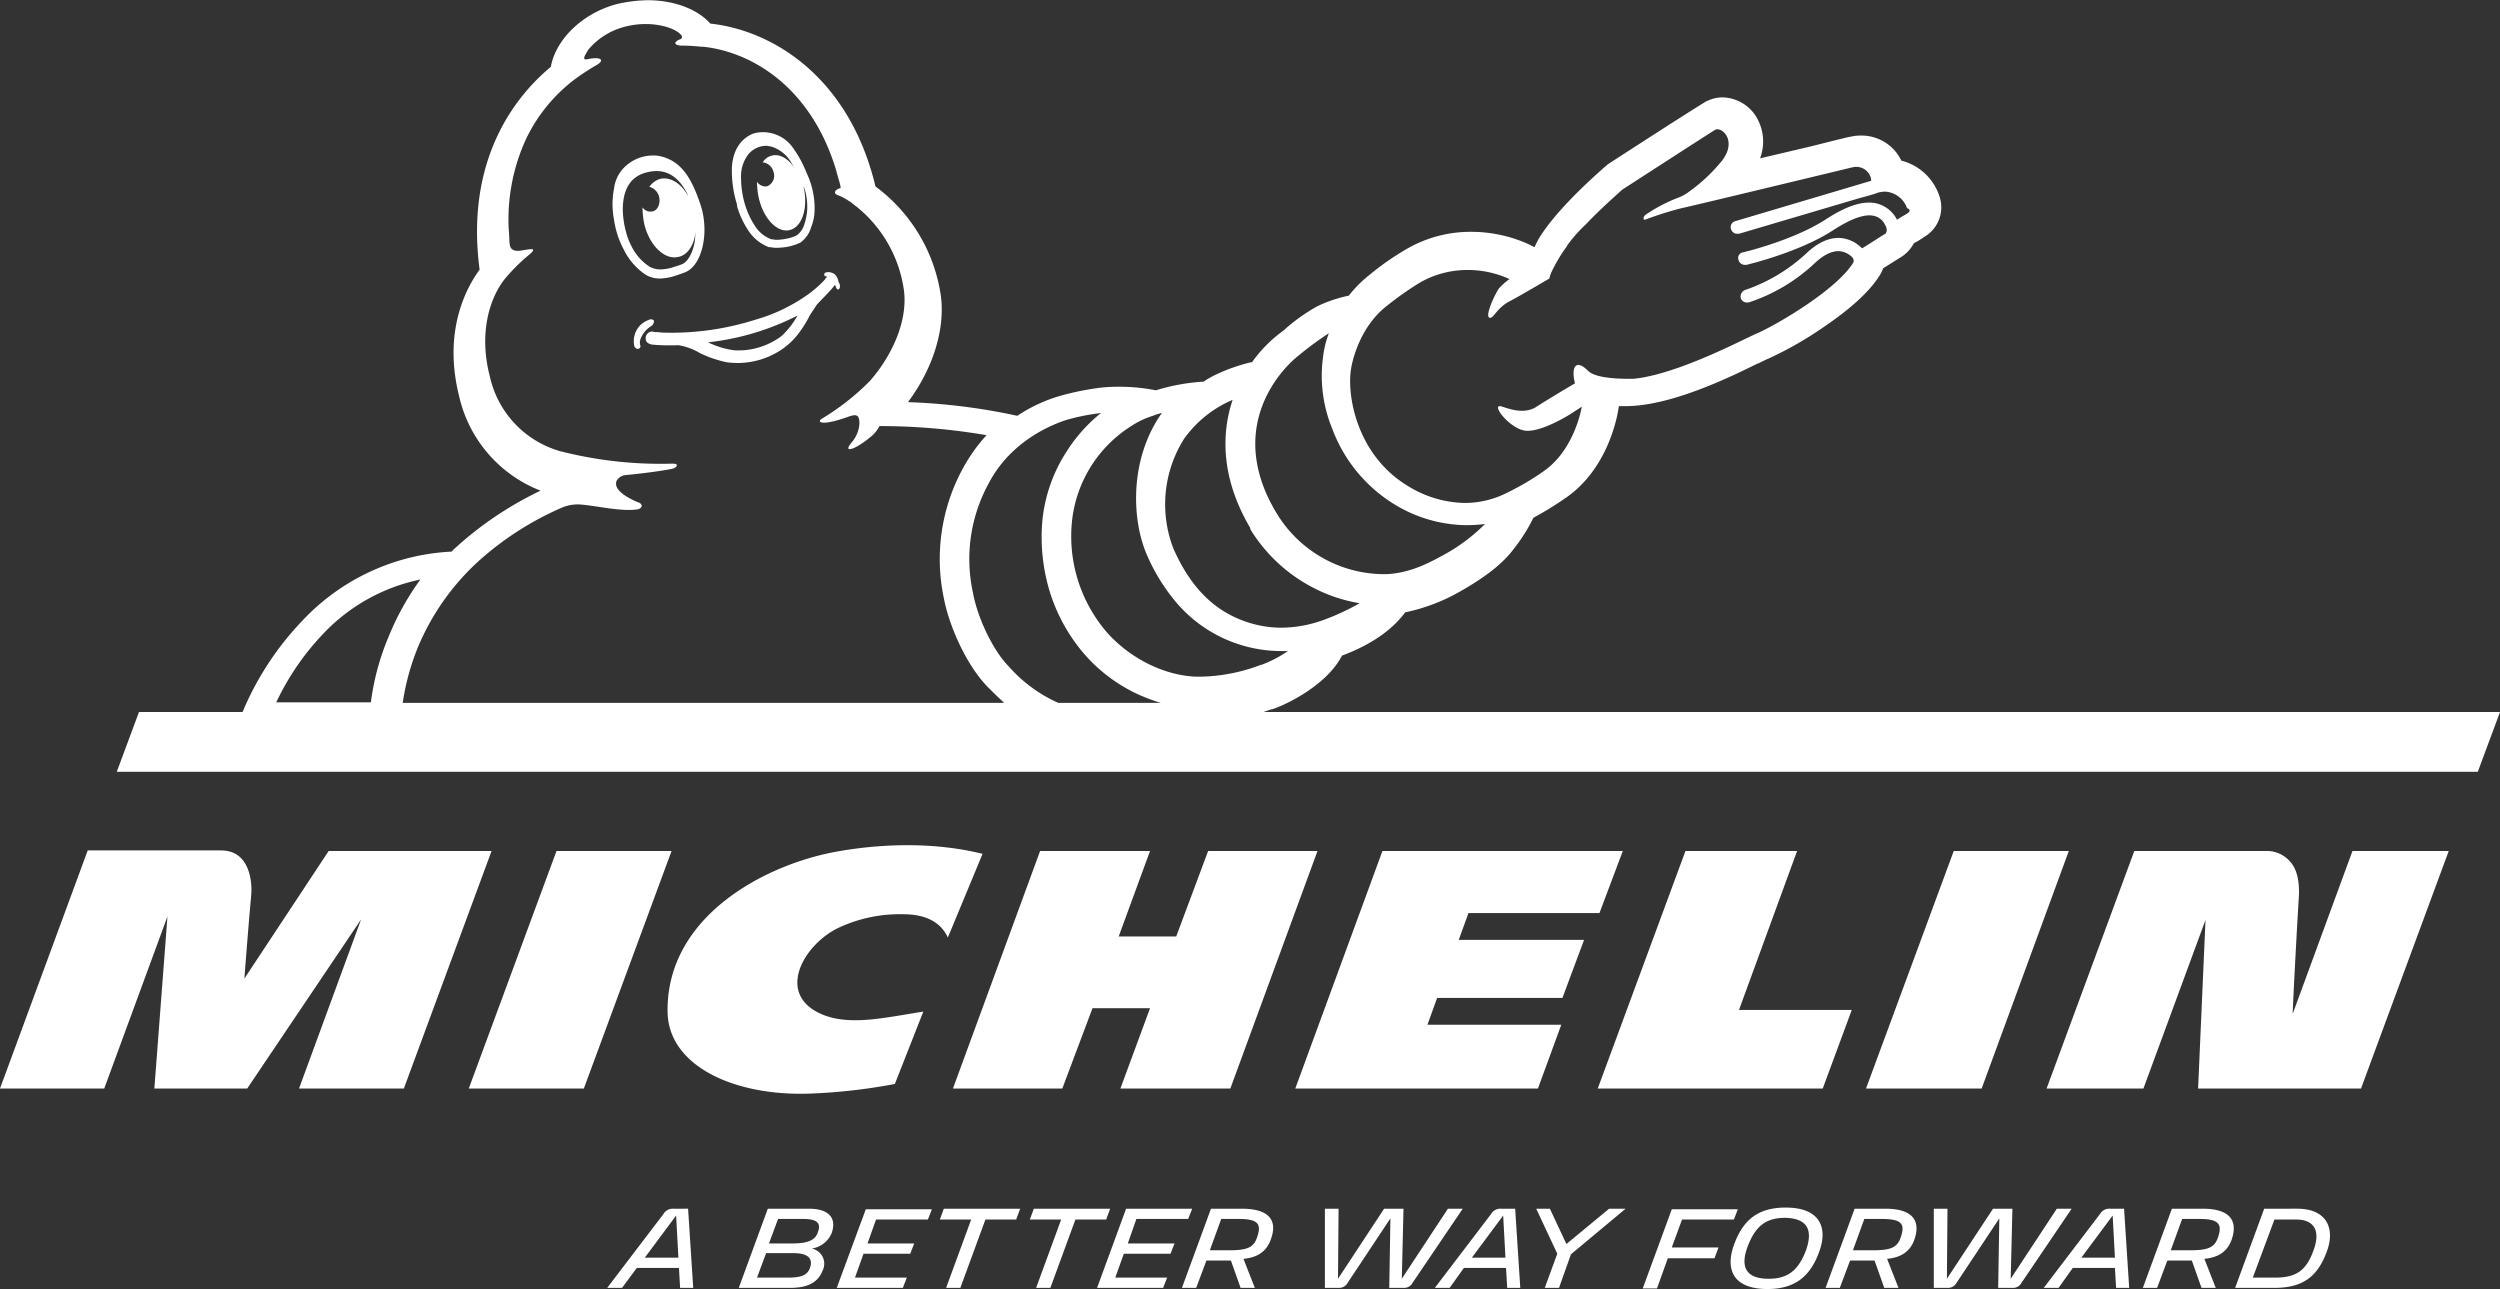
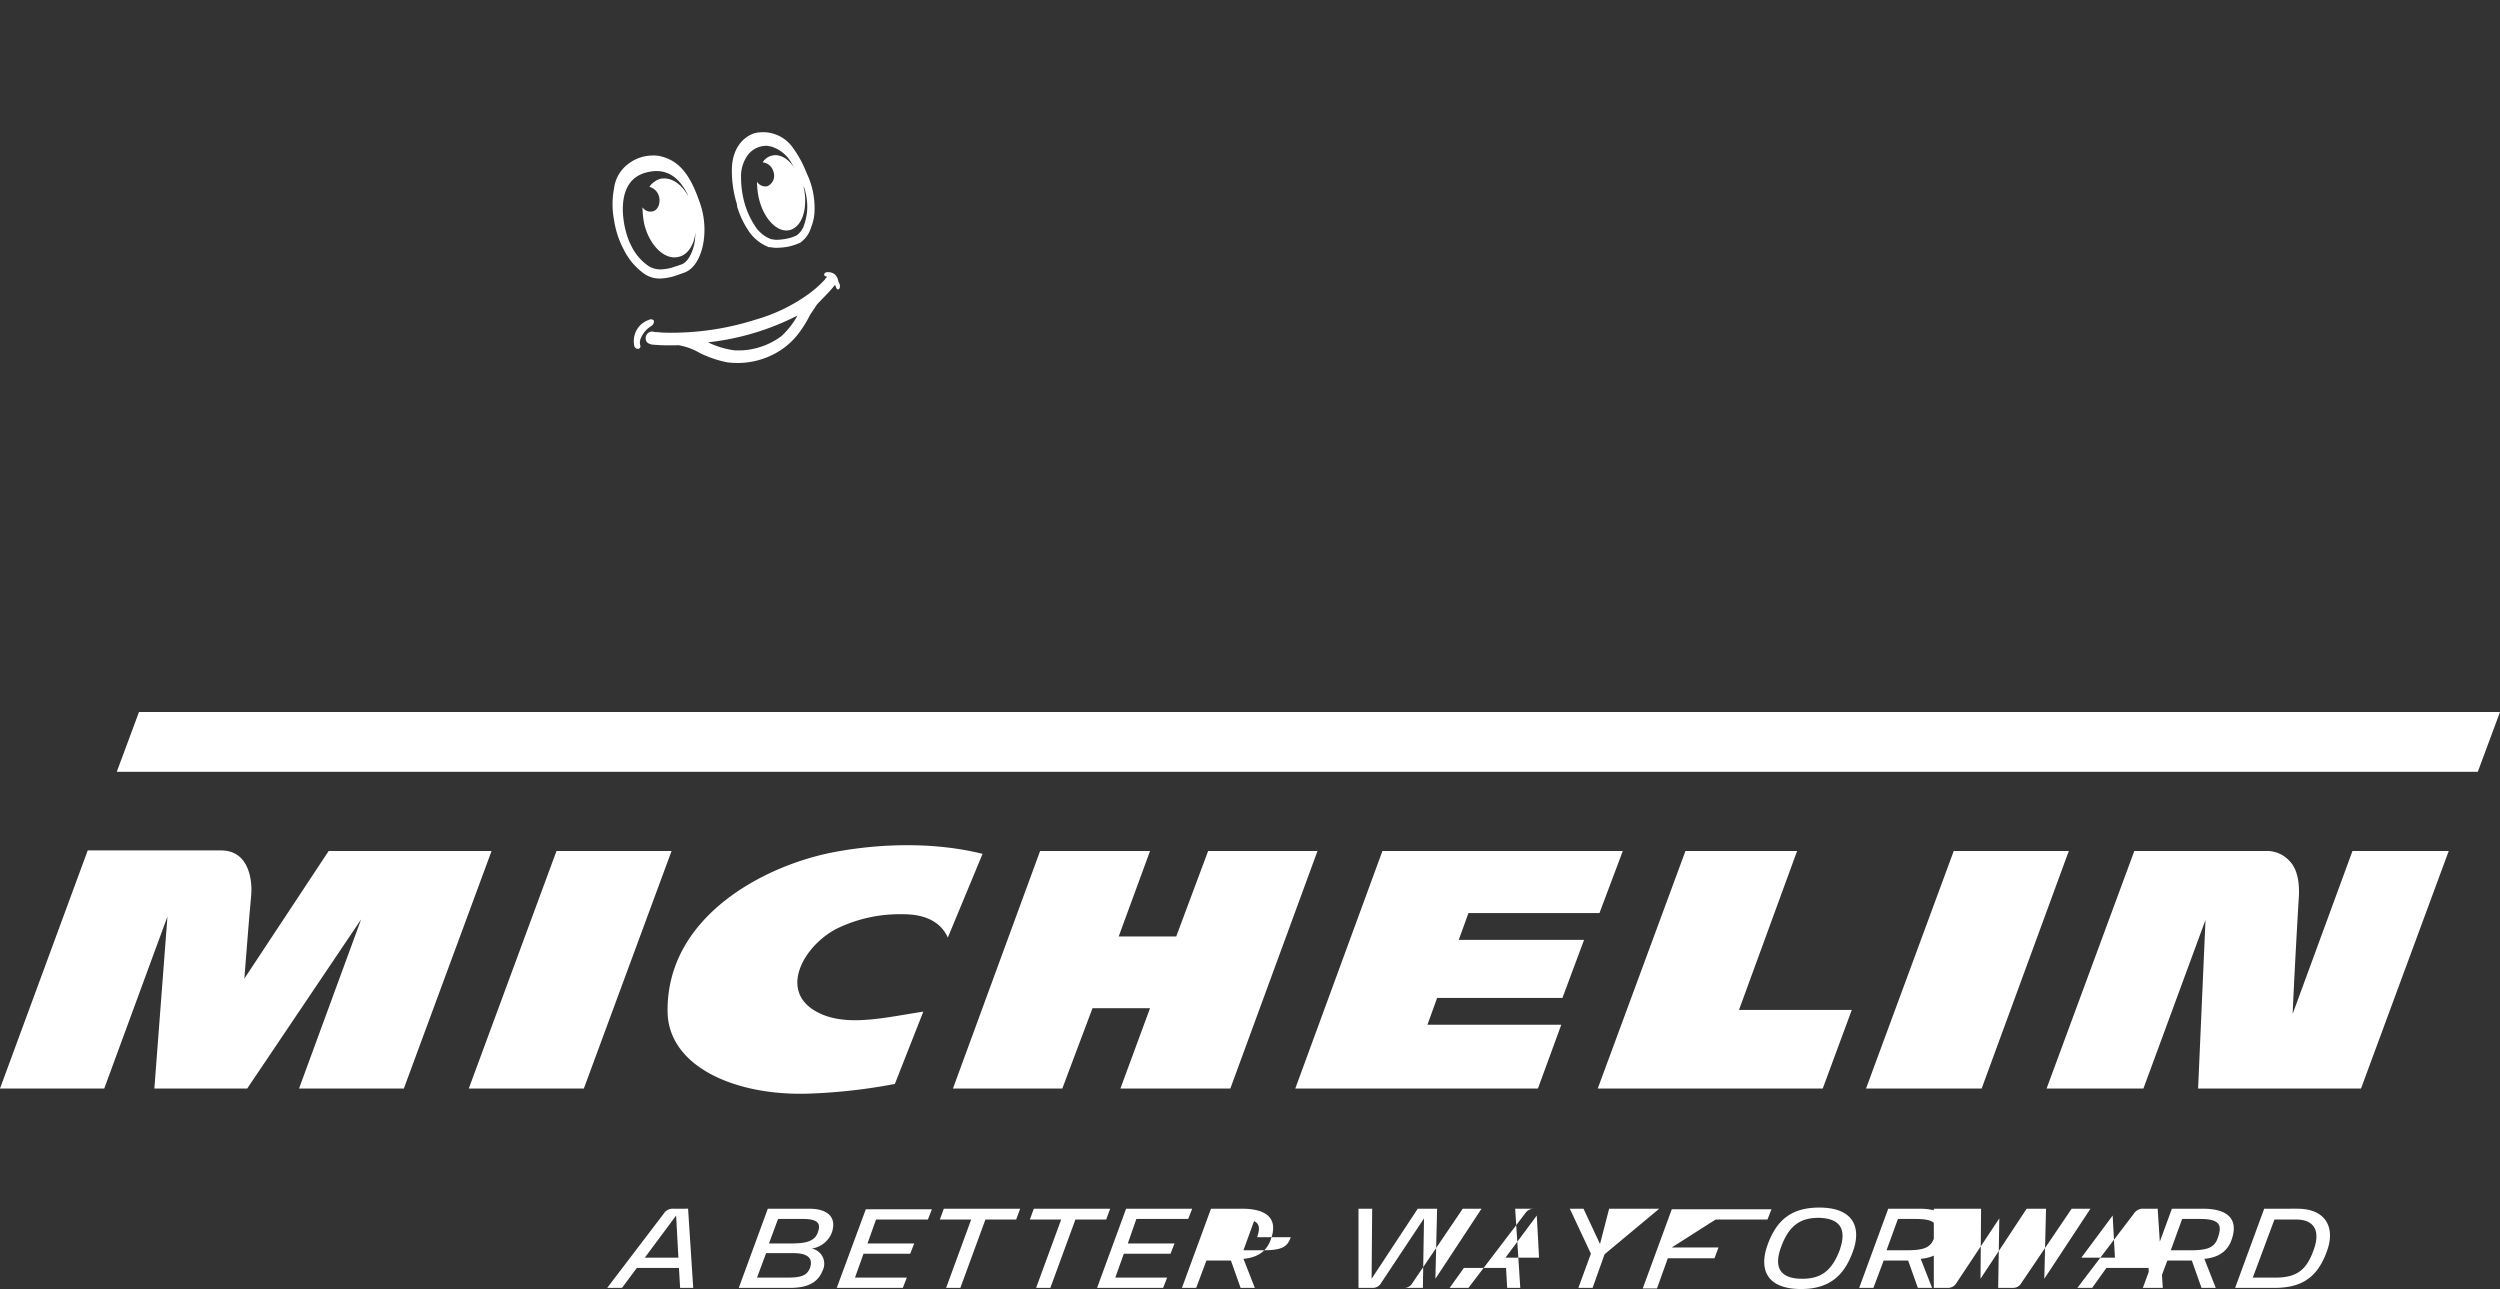
<svg xmlns="http://www.w3.org/2000/svg" id="Capa_1" data-name="Capa 1" viewBox="0 0 438.9 226.3">
  <rect x="0" y="0" width="438.9" height="226.3" fill="#333333" stroke="none" />
  <defs>
    <style>.cls-1{fill:#fff;}</style>
  </defs>
  <path class="cls-1" d="M179.6,212.56a99.12,99.12,0,0,1-15.2,1.7c-13.1.4-24.6-4.9-24.7-14.4-.2-16.4,16.4-25.4,28.7-27.9,5.5-1.1,16.1-2.4,26.6.2l-6.1,14.7c-1.8-4-6.3-4.1-8.1-4.1a25.23,25.23,0,0,0-10.9,2.3c-6.2,2.8-11.6,11.9-2.8,15.4,4.9,1.9,11,.4,17.5-.6Z" transform="translate(-22.5 -22.26)" />
  <path class="cls-1" d="M435.5,171.66,425,200.26c.1-2.9.7-14.3,1.1-20.8.1-2.7-.4-4.8-1.7-6.1a5.37,5.37,0,0,0-3.7-1.7H397.2l-15.4,41.7h17l10.9-29.6-1.3,29.6H437l15.4-41.7Z" transform="translate(-22.5 -22.26)" />
  <polygon class="cls-1" points="325.1 177.3 305.3 177.3 315.5 149.4 295.9 149.4 280.5 191.1 320 191.1 325.1 177.3" />
  <polygon class="cls-1" points="280.8 160.3 284.9 149.4 242.7 149.4 227.4 191.1 270 191.1 274.1 179.9 250.6 179.9 252.3 175.2 274.3 175.2 278.1 165 256.1 165 257.8 160.3 280.8 160.3" />
  <polygon class="cls-1" points="216 191.1 231.3 149.4 212.1 149.4 206.5 164.4 196.4 164.4 201.9 149.4 182.6 149.4 167.3 191.1 186.5 191.1 191.8 177 201.9 177 196.7 191.1 216 191.1" />
  <polygon class="cls-1" points="102.5 191.1 117.9 149.4 97.7 149.4 82.3 191.1 102.5 191.1" />
  <path class="cls-1" d="M93.4,213.36l15.4-41.7H80.2l-14.8,22.4s.9-11.7,1.2-14.6c.2-2.1-.1-7.9-5.3-7.9H37.9l-15.4,41.8H40.8l11.1-30.2-2.3,30.2H65.9l20-29.7L75,213.36Z" transform="translate(-22.5 -22.26)" />
  <polygon class="cls-1" points="347.9 191.1 363.2 149.4 343 149.4 327.6 191.1 347.9 191.1" />
-   <path class="cls-1" d="M428.7,241.66c-1.3,3.7-3.1,4.9-6.8,4.9H418l3.8-10.2h3.8c3.2,0,4.3,2,3.1,5.3m-2.9-7.2H420l-5.1,13.9h6.9c5,0,7.6-2,9.2-6.4,1.5-4,0-7.5-5.2-7.5m-13.9,5c-.6,1.9-1.9,2.3-5,2.3h-3.3l2-5.5h3.1c3.3,0,4,.9,3.2,3.2m-2.7-5h-5.4l-5.1,13.9h2.5l1.8-4.8h4.3l1.7,4.8h2.5l-2-5.1c2.2-.2,4-1.1,4.8-3.4,1.1-3.2-.2-5.4-5.1-5.4m-21.3,8.6,5.5-7.4.4,7.4Zm5-8.6a1.86,1.86,0,0,0-1.7.9l-9.9,13h2.6l2.5-3.5h7.4l.2,3.5h2.3l-.9-13.9Zm-9.3,0-8.1,12.3.3-12.3h-3.4l-8.1,12.3.1-12.3H362v13.9h2.4a1.71,1.71,0,0,0,1.6-.9l7.5-11.3-.2,12.2h2.6a1.67,1.67,0,0,0,1.5-.9l8.8-13Zm-27.4,5c-.6,1.9-1.9,2.3-5,2.3h-3.4l2-5.5h3.1c3.5,0,4.1.9,3.3,3.2m-2.7-5h-5.4l-5.1,13.9h2.5l1.8-4.8h4.3l1.7,4.8h2.5l-2-5.1c2.2-.2,4-1.1,4.8-3.4,1.1-3.2-.2-5.4-5.1-5.4m-13.9,7.2c-1.4,3.8-3.4,5.1-6.6,5.1-4,0-5-2.1-3.7-5.6,1.4-3.8,3.4-5.1,6.6-5.1,3.9.1,4.9,2.1,3.7,5.6m-3.6-7.4c-4.8,0-7.5,2.1-9.1,6.6-1.5,4.2-.2,7.7,5.9,7.7,4.7,0,7.5-2.1,9.1-6.6,1.5-4.1.2-7.7-5.9-7.7m-18.2,2.1h9.1l.7-1.8H316l-5.1,13.9h2.5l1.9-5.3h8.2l.7-1.9H316Zm-20.3,4.3-2.9-6.2h-2.4l3.7,7.9-2.2,6h2.5l2.1-5.9,9.6-8H305Zm-16.6,2.4,5.5-7.4.4,7.4Zm5.1-8.6a1.86,1.86,0,0,0-1.7.9l-9.9,13H277l2.5-3.5h7.4l.2,3.5h2.3l-.9-13.9Zm-9.3,0-8.1,12.3.3-12.3h-3.4l-8.1,12.3.1-12.3h-2.4v13.9h2.4a1.71,1.71,0,0,0,1.6-.9l7.5-11.3-.2,12.2H269a1.67,1.67,0,0,0,1.5-.9l8.8-13Zm-33.5,5c-.6,1.9-1.9,2.3-5,2.3h-3.3l2-5.5H240c3.4,0,4,.9,3.2,3.2m-2.7-5h-5.4l-5.1,13.9h2.5l1.8-4.8h4.3l1.7,4.8h2.5l-2-5.1c2.2-.2,4-1.1,4.8-3.4,1.2-3.2-.1-5.4-5.1-5.4m-18.5,1.8h9.1l.7-1.8H220.2l-5.1,13.9h11.6l.7-1.8h-9.1l1.5-4.2H228l.7-1.8h-8.2Zm-4.6-1.8H204l-.7,1.9h5.5l-4.4,12h2.5l4.4-12h5.4Zm-29.9,1.9H193l-4.4,12h2.5l4.4-12h5.4l.7-1.9H188.2Zm-18.1,12H181l.7-1.8h-9.1l1.5-4.2h8.2l.7-1.8h-8.2l1.5-4.2h9.1l.7-1.8H174.5Zm-3.3-9.8c-.5,1.6-2.1,2-4.6,2h-4l1.6-4.3h4.4c2.4,0,3.2.7,2.6,2.3m-1.4,6.3c-.5,1.3-1.5,1.7-4,1.7h-5.3l1.6-4.3h4.8c2.5,0,3.5.9,2.9,2.6m-.2-10.4h-7.2l-5.1,13.9h9c2.7,0,4.8-.7,5.7-3a2.7,2.7,0,0,0-1.9-3.9,4.51,4.51,0,0,0,3.5-2.7c.9-2.5-.3-4.3-4-4.3m-28.8,8.6,5.5-7.4.4,7.4Zm5-8.6a1.86,1.86,0,0,0-1.7.9l-9.9,13h2.6l2.6-3.5h7.4l.2,3.5h2.3l-.9-13.9Z" transform="translate(-22.5 -22.26)" />
+   <path class="cls-1" d="M428.7,241.66c-1.3,3.7-3.1,4.9-6.8,4.9H418l3.8-10.2h3.8c3.2,0,4.3,2,3.1,5.3m-2.9-7.2H420l-5.1,13.9h6.9c5,0,7.6-2,9.2-6.4,1.5-4,0-7.5-5.2-7.5m-13.9,5c-.6,1.9-1.9,2.3-5,2.3h-3.3l2-5.5h3.1c3.3,0,4,.9,3.2,3.2m-2.7-5h-5.4l-5.1,13.9h2.5l1.8-4.8h4.3l1.7,4.8h2.5l-2-5.1c2.2-.2,4-1.1,4.8-3.4,1.1-3.2-.2-5.4-5.1-5.4m-21.3,8.6,5.5-7.4.4,7.4m5-8.6a1.86,1.86,0,0,0-1.7.9l-9.9,13h2.6l2.5-3.5h7.4l.2,3.5h2.3l-.9-13.9Zm-9.3,0-8.1,12.3.3-12.3h-3.4l-8.1,12.3.1-12.3H362v13.9h2.4a1.71,1.71,0,0,0,1.6-.9l7.5-11.3-.2,12.2h2.6a1.67,1.67,0,0,0,1.5-.9l8.8-13Zm-27.4,5c-.6,1.9-1.9,2.3-5,2.3h-3.4l2-5.5h3.1c3.5,0,4.1.9,3.3,3.2m-2.7-5h-5.4l-5.1,13.9h2.5l1.8-4.8h4.3l1.7,4.8h2.5l-2-5.1c2.2-.2,4-1.1,4.8-3.4,1.1-3.2-.2-5.4-5.1-5.4m-13.9,7.2c-1.4,3.8-3.4,5.1-6.6,5.1-4,0-5-2.1-3.7-5.6,1.4-3.8,3.4-5.1,6.6-5.1,3.9.1,4.9,2.1,3.7,5.6m-3.6-7.4c-4.8,0-7.5,2.1-9.1,6.6-1.5,4.2-.2,7.7,5.9,7.7,4.7,0,7.5-2.1,9.1-6.6,1.5-4.1.2-7.7-5.9-7.7m-18.2,2.1h9.1l.7-1.8H316l-5.1,13.9h2.5l1.9-5.3h8.2l.7-1.9H316Zm-20.3,4.3-2.9-6.2h-2.4l3.7,7.9-2.2,6h2.5l2.1-5.9,9.6-8H305Zm-16.6,2.4,5.5-7.4.4,7.4Zm5.1-8.6a1.86,1.86,0,0,0-1.7.9l-9.9,13H277l2.5-3.5h7.4l.2,3.5h2.3l-.9-13.9Zm-9.3,0-8.1,12.3.3-12.3h-3.4l-8.1,12.3.1-12.3h-2.4v13.9h2.4a1.71,1.71,0,0,0,1.6-.9l7.5-11.3-.2,12.2H269a1.67,1.67,0,0,0,1.5-.9l8.8-13Zm-33.5,5c-.6,1.9-1.9,2.3-5,2.3h-3.3l2-5.5H240c3.4,0,4,.9,3.2,3.2m-2.7-5h-5.4l-5.1,13.9h2.5l1.8-4.8h4.3l1.7,4.8h2.5l-2-5.1c2.2-.2,4-1.1,4.8-3.4,1.2-3.2-.1-5.4-5.1-5.4m-18.5,1.8h9.1l.7-1.8H220.2l-5.1,13.9h11.6l.7-1.8h-9.1l1.5-4.2H228l.7-1.8h-8.2Zm-4.6-1.8H204l-.7,1.9h5.5l-4.4,12h2.5l4.4-12h5.4Zm-29.9,1.9H193l-4.4,12h2.5l4.4-12h5.4l.7-1.9H188.2Zm-18.1,12H181l.7-1.8h-9.1l1.5-4.2h8.2l.7-1.8h-8.2l1.5-4.2h9.1l.7-1.8H174.5Zm-3.3-9.8c-.5,1.6-2.1,2-4.6,2h-4l1.6-4.3h4.4c2.4,0,3.2.7,2.6,2.3m-1.4,6.3c-.5,1.3-1.5,1.7-4,1.7h-5.3l1.6-4.3h4.8c2.5,0,3.5.9,2.9,2.6m-.2-10.4h-7.2l-5.1,13.9h9c2.7,0,4.8-.7,5.7-3a2.7,2.7,0,0,0-1.9-3.9,4.51,4.51,0,0,0,3.5-2.7c.9-2.5-.3-4.3-4-4.3m-28.8,8.6,5.5-7.4.4,7.4Zm5-8.6a1.86,1.86,0,0,0-1.7.9l-9.9,13h2.6l2.6-3.5h7.4l.2,3.5h2.3l-.9-13.9Z" transform="translate(-22.5 -22.26)" />
  <polygon class="cls-1" points="24.4 125 20.5 135.5 435 135.5 438.9 125 24.4 125" />
  <path class="cls-1" d="M152.6,53.46a16.66,16.66,0,0,0,.6,4.4,14.44,14.44,0,0,0,1.8,4,5.75,5.75,0,0,0,2.9,2.4h.2a2.77,2.77,0,0,0,.9.1,10,10,0,0,0,1.6-.2,6.36,6.36,0,0,0,1.8-.6,3.63,3.63,0,0,0,1.3-1.9,10.27,10.27,0,0,0,.5-2.4,10.68,10.68,0,0,0-.6-4.3v.2c.8,3.7-.3,7-2.5,7.5s-4.6-2.1-5.4-5.7a14.07,14.07,0,0,1-.3-2.8,1.74,1.74,0,0,0,1.8.8,2,2,0,0,0,1.1-2.5,2.2,2.2,0,0,0-1.9-1.7,2.59,2.59,0,0,1,1.7-1.2c1.4-.3,2.9.6,4,2.4l-.9-1.5a6.12,6.12,0,0,0-3.4-2.5c-.2,0-.5-.1-.7-.1a4.08,4.08,0,0,0-3.3,1.6,6.31,6.31,0,0,0-1.2,4m-.8,4.4a19.7,19.7,0,0,1-.8-6.3c.2-3.3,1.9-5.2,3.9-5.9a6.4,6.4,0,0,1,6.7,2.4,19.35,19.35,0,0,1,2.4,4.3c.2.5.5,1.1.7,1.7a14.26,14.26,0,0,1,.8,5.3,8.21,8.21,0,0,1-.6,2.8,5,5,0,0,1-1.9,2.7,10.33,10.33,0,0,1-2.1.7h0a11.08,11.08,0,0,1-1.9.2,4.87,4.87,0,0,1-1.2-.1h-.3a7.52,7.52,0,0,1-3.6-2.9,15.25,15.25,0,0,1-1.6-3.1h0a3.22,3.22,0,0,1-.2-.6,1.85,1.85,0,0,1-.2-.7h0a2,2,0,0,0-.1-.5m6.3,6.5h0c-.1-.1-.1,0,0,0m-24.8,1a9.15,9.15,0,0,0,3.2,3.7,4.14,4.14,0,0,0,1.9.5,8.08,8.08,0,0,0,2-.3h0c.3-.1,1.3-.4,1.8-.6,1-.4,1.8-1.8,2.2-3.6a14.92,14.92,0,0,0,.2-2.1c-.2,2.3-1.4,4.1-3,4.4-2.4.6-5.1-2-6-5.8a15,15,0,0,1-.3-2.9,1.67,1.67,0,0,0,1.8.7c.9-.2,1.4-1.4,1.1-2.6a2.41,2.41,0,0,0-1.7-1.7,3.65,3.65,0,0,1,1.9-1.4c1.8-.4,3.7.8,4.9,3,0-.1-.1-.2-.1-.3-1.2-2.4-3.3-4.9-7.3-3.8-5.3,1.4-4.1,8.3-3.5,10.4a11.72,11.72,0,0,0,.9,2.4m-1.3.7a15.89,15.89,0,0,1-1.7-5.2,14.54,14.54,0,0,1,0-5.5,6.32,6.32,0,0,1,2.6-4.4,7.06,7.06,0,0,1,4.2-1.4,4.87,4.87,0,0,1,1.2.1c3.8.8,5.6,3.9,7.1,8.3,1.7,4.8.5,10.8-2.6,12.1-.8.3-2,.7-2,.7a10,10,0,0,1-2.4.4,4.84,4.84,0,0,1-2.6-.7,11.36,11.36,0,0,1-3.8-4.4m30.5,11.6a45.31,45.31,0,0,1-15.7,4.7,15.28,15.28,0,0,0,4.6,1.4,12.39,12.39,0,0,0,4.3-.5,12.52,12.52,0,0,0,4-2,14,14,0,0,0,2.8-3.6m7.2-4.6c-.3.1-.4-.3-.6-.8-.9,1.2-2.9,3.1-3.2,3.5l-1.2,1.8a19.82,19.82,0,0,1-1.9,3.1,12.56,12.56,0,0,1-3.6,3.3,13.88,13.88,0,0,1-9.1,1.9,20.07,20.07,0,0,1-4.7-1.6,10.94,10.94,0,0,0-3.8-1.4,35.33,35.33,0,0,1-4.6-.1c-.5-.1-1-.3-1.1-.8a1.17,1.17,0,0,1,1-1.5h0c.2,0,.5.1.7.1.5,0,1,.1,1.5.1a48.67,48.67,0,0,0,16.1-2.3,29.88,29.88,0,0,0,9-4.3,20,20,0,0,0,3.1-2.7,2.18,2.18,0,0,1,.4-.5.37.37,0,0,0-.3-.1c-.3-.1-.3-.6.2-.7a1.91,1.91,0,0,1,1.5.4,2.26,2.26,0,0,1,.6,1.3c.4.5.3,1.2,0,1.3m-32.8,6.4a4.54,4.54,0,0,0-1.9,2.2,1.75,1.75,0,0,0-.1,1.2.48.48,0,0,1-.2.6h0c-.2.1-.4,0-.5,0l-.3-.3a4,4,0,0,1,1-3.8,4.19,4.19,0,0,1,1.4-.9c.2-.1.7-.3,1,.1a1,1,0,0,1-.4.9" transform="translate(-22.5 -22.26)" />
-   <path class="cls-1" d="M363,56.76h0a9.48,9.48,0,0,0-6.7-6.3,7.76,7.76,0,0,0-7.2-4.4,7.18,7.18,0,0,0-1.7.2c-.2,0-1,.2-7,1.7l-8.9,2.1a8.39,8.39,0,0,0-.3-6.6,7.12,7.12,0,0,0-6.3-4.1,5.83,5.83,0,0,0-2.6.6h-.1c-.3.2-1,.5-16.9,10.8-.2.1-.4.3-.6.4-7.7,6.7-10.5,10.7-11.2,11.7a15,15,0,0,0-1.6,2.8l-1.2-.6a24.46,24.46,0,0,0-9.9-2.1,22.31,22.31,0,0,0-11.5,3.1,47.18,47.18,0,0,0-6.3,4.4,21.59,21.59,0,0,0-3.7,3.7,24.21,24.21,0,0,0-5.6,1.9,33.56,33.56,0,0,0-5.4,3.8l-.1.1a8.74,8.74,0,0,1-1,.8,23.78,23.78,0,0,0-4.9,5.1h-.2a31.88,31.88,0,0,0-6,2.1,17.1,17.1,0,0,0-2.3,1.3,35.61,35.61,0,0,0-8.3,1.5h-.2a32.41,32.41,0,0,0-6.5-.6,25.42,25.42,0,0,0-4.1.3,49.12,49.12,0,0,0-6.1,1.3,27.17,27.17,0,0,0-7.5,3.5,107.08,107.08,0,0,0-19.2-2.4c4.4-5.9,6.5-12.7,5.8-18.5A29,29,0,0,0,176.2,55c-4.6-19.2-18-27.4-29-28.6-2.2-2.5-6.3-4.1-11-4.1a25.1,25.1,0,0,0-5.5.7c-5.9,1.6-10.6,6.1-11.5,11-5.9,4.9-15.1,15.9-12.5,35.6-2.2,3-6.5,10.6-3.6,22.2a23.32,23.32,0,0,0,14.3,16.6,61.65,61.65,0,0,0-14.9,10,4.62,4.62,0,0,0-.7.7,38.46,38.46,0,0,0-26,11.9A52.54,52.54,0,0,0,65,147.46H244.3v-.2l.9-.3a3.1,3.1,0,0,1,.7-.2c3-1,9.7-4.5,12.2-9.4,5.1-1.9,8.8-4.5,11.1-7.6a32.65,32.65,0,0,0,9.7-3.7c4.4-2.5,7.5-4.9,9.4-7.5a29.11,29.11,0,0,0,3.4-5.4,56.77,56.77,0,0,0,5.4-3.3c7.7-5.1,9.3-14.5,9.5-15.6,0-.2.1-.5.1-.7h1.2c7.7,0,17.8-4.8,23.2-7.5h.1c.8-.4,1.6-.8,1.9-.9a64.44,64.44,0,0,0,9.3-5.3c4.9-3.3,8.2-6.3,10-9.1a6.11,6.11,0,0,0,.7-1.4l3.2-2a6.36,6.36,0,0,0,2.2-2.4,12.65,12.65,0,0,0,1.8-1.1A6,6,0,0,0,363,56.76ZM87.6,145.66v-.1H71a45.48,45.48,0,0,1,8.4-12.2A32.5,32.5,0,0,1,96.3,124a47.36,47.36,0,0,0-5.6,10.1A43.82,43.82,0,0,0,87.6,145.66Zm111.1,0H93.2a42.09,42.09,0,0,1,2.6-9.6,42.7,42.7,0,0,1,10.4-15,53.88,53.88,0,0,1,15-9.7,7.06,7.06,0,0,1,3.5-.5c2.5.2,7.2,1.3,9.8.8.6-.1,1.2-.9-.2-1.3-.4-.2-4.1-1.7-3.6-3.5v-.1a2.06,2.06,0,0,1,1.7-1.1c4.1-.4,6.5-.8,7.6-1,.7-.1,1.2-.3,1.3-.6s-.1-.4-.8-.4a71.35,71.35,0,0,1-19.7-2.2,17.59,17.59,0,0,1-12.3-13.1c-2-7.7,0-13.8,2.6-17.1a32.57,32.57,0,0,1,4.2-4.2c1.7-1.4.5-1.1-1.4-.8-1.4.2-1.8-.4-1.9-1s-.1-2.1-.2-2.9a33.86,33.86,0,0,1,3.1-15.8,28.66,28.66,0,0,1,8.4-10.3,41.29,41.29,0,0,1,3.8-2.5c1.8-1,.8-1.6-1.5-1.1,0,0-.7.2-.5-.4,0-.1.1-.2.1-.3.2-.3.4-.7.6-1a12.35,12.35,0,0,1,6-3.9c4.8-1.4,9.4,0,10.4,1.5a.45.45,0,0,1-.3.6c-.8.3-1.4.9,0,1.1.3,0,1.7,0,3.7.2h.3c8.6.9,19,7.1,23.4,21.7.1.5.3,1,.4,1.5a9.36,9.36,0,0,1,.4,1.6c-1.1.3-1.4,1-.4,1.3a9.93,9.93,0,0,1,2,1.1c.1,0,.2.1.3.2s.5.4.9.7a22.89,22.89,0,0,1,8.3,14.7c.7,5.6-2.3,11.7-6,15.9a43,43,0,0,1-8.4,6.6c-1,.6-.1,1.4,4.8-.4.4-.1,1.1-.4,1.5,0s.6,2.6-1.1,4.6.7,1.3,3.7-1.3a6.1,6.1,0,0,0,1.2-1.6,111.31,111.31,0,0,1,18.8,1.6,29.17,29.17,0,0,0-4.3,6.1,33.21,33.21,0,0,0-3.2,22.5c.9,4.8,3.9,11.7,7.7,15.6.8.8,1.7,1.7,2.8,2.7v.1Zm9.6,0a25.24,25.24,0,0,1-8.7-6.4c-2.7-2.7-5.5-8.5-6.3-13a27.64,27.64,0,0,1,2.7-19c4-7.8,11.6-10.6,13.8-11.3a36.89,36.89,0,0,1,5.3-1.1c.2,0,.5-.1.7-.1a27.46,27.46,0,0,0-6,6.7,27.13,27.13,0,0,0-4.3,12.2,32.81,32.81,0,0,0,1.4,12.8,30.72,30.72,0,0,0,6.2,10.9,28.27,28.27,0,0,0,9.2,6.8,32.52,32.52,0,0,0,4,1.5Zm35.6-6.7a31,31,0,0,1-10.7,2.1h-.5c-5.2-.1-11.4-2.8-15.8-7.7a25.84,25.84,0,0,1-6.2-19.6,22.54,22.54,0,0,1,10.4-16.7,14.65,14.65,0,0,1,3.8-1.8,9.83,9.83,0,0,1,1.6-.5c-.1.1-.2.3-.3.4-5.4,8-5,18.3-2.4,24.4a33.54,33.54,0,0,0,4.9,8.1,24.24,24.24,0,0,0,18.8,8.9h1.1A20.92,20.92,0,0,1,243.9,139Zm10.8-7.8a22.15,22.15,0,0,1-7.3,1.3,19.32,19.32,0,0,1-7.8-1.7c-5.9-2.6-9.1-7.7-11.1-12.2a21.57,21.57,0,0,1,1.9-19.3,20.15,20.15,0,0,1,8.5-6.8c-1.7,5.1-2.5,13,3.1,22.5v.2a28,28,0,0,0,10.9,10.2,27.14,27.14,0,0,0,8.3,2.8A42.24,42.24,0,0,1,254.7,131.16Zm21.1-11.4c-2.4,1.3-5.7,3.1-9.9,3.3h-.6a22.14,22.14,0,0,1-18.8-10.9c-8.8-14.8.8-25,4-27.5a58.32,58.32,0,0,1,5.3-3.9,16.47,16.47,0,0,0-1,4,24.41,24.41,0,0,0,1.6,12.8,26.33,26.33,0,0,0,11,13.3,24.65,24.65,0,0,0,12.6,3.6,28.8,28.8,0,0,0,3.2-.2A31.4,31.4,0,0,1,275.8,119.76Zm81.5-60c-.5.3-1.2.7-1.8,1.1v-.1a5.51,5.51,0,0,0-3.6-2.8c-2.3-.5-5.2.4-9,2.9-5.6,3.6-14.3,5.7-14.4,5.7a1,1,0,0,0-.8,1.3,1.17,1.17,0,0,0,1.1.9h.3c.4-.1,9.2-2.2,15.1-6,3.2-2.1,5.7-3,7.3-2.6a2.79,2.79,0,0,1,1.9,1.5c.7,1.1.1,1.7,0,1.7s-2.8,1.8-4,2.5a6,6,0,0,0-3.6-1.8c-2-.2-4.1.7-6.2,2.7a30,30,0,0,1-10.7,6.4,1.23,1.23,0,0,0-.8,1.4,1.08,1.08,0,0,0,1.1.8h.3a31,31,0,0,0,11.6-6.9c1.6-1.5,3.1-2.2,4.4-2.1a3.61,3.61,0,0,1,2.3,1.2c0,.1.3.5,0,.9-3.1,4.9-13.9,11.1-17,12.4-2.3,1-11.5,5.9-19,7.5a21.66,21.66,0,0,1-2.5.4H309c-1.1,0-6.2.1-7.7-1.4-2.2-2.2-3-.6-2.3,2.2-2.4,1.4-6,3.6-6.9,4.2-2.5,1.5-5.7-.2-6.3-.2-1.3,0,1.8,3.9,4.4,4.3,2.8.4,8-2.9,8-2.9l2-1.3s-1.2,7.6-6.8,11.4a46.61,46.61,0,0,1-6.3,3.7,16.49,16.49,0,0,1-7.4,1.8,19.48,19.48,0,0,1-9.9-2.9c-9.1-5.4-10.9-16-10.1-20.7,0,0,1-7,6.4-11.1a54.85,54.85,0,0,1,5.7-4,16.71,16.71,0,0,1,8.4-2.2,17.27,17.27,0,0,1,7.3,1.6,11.18,11.18,0,0,0-1.9,1.7c-1,1.6-2.5,5.1-1.5,5.1.7,0,1.2-1.8,3.6-3,1.2-.6,6.8-3.9,6.8-3.9a5.93,5.93,0,0,1,.5-1.4,30.47,30.47,0,0,1,2.1-3.6,6.38,6.38,0,0,0,.6-.9,25.13,25.13,0,0,1,3.2-3.6c1.5-1.6,3.6-3.6,6.4-6.1,0,0,15.6-10.1,16.3-10.5a.6.6,0,0,1,.4-.1c1.3,0,3.2,2.3.9,5.4a29,29,0,0,1-5.8,5.5,7.54,7.54,0,0,1-1.7,1,28.25,28.25,0,0,0-6,3.1c-.5.4-.5,1.1.1.8a59.24,59.24,0,0,1,6-1.9c3.6-.8,29.7-7.1,30.1-7.2.1,0,.4-.1.6-.1a2.64,2.64,0,0,1,2.8,2.2V54l-23.9,7.1a1.08,1.08,0,0,0-.7,1.4,1.22,1.22,0,0,0,.9.8h.5L349.1,57c.4-.1,1.2-.3,2.8-.8l.2-.1a6.88,6.88,0,0,1,1.3-.2,4.34,4.34,0,0,1,3.9,2.9C358,59.06,357.8,59.46,357.3,59.76Z" transform="translate(-22.5 -22.26)" />
</svg>